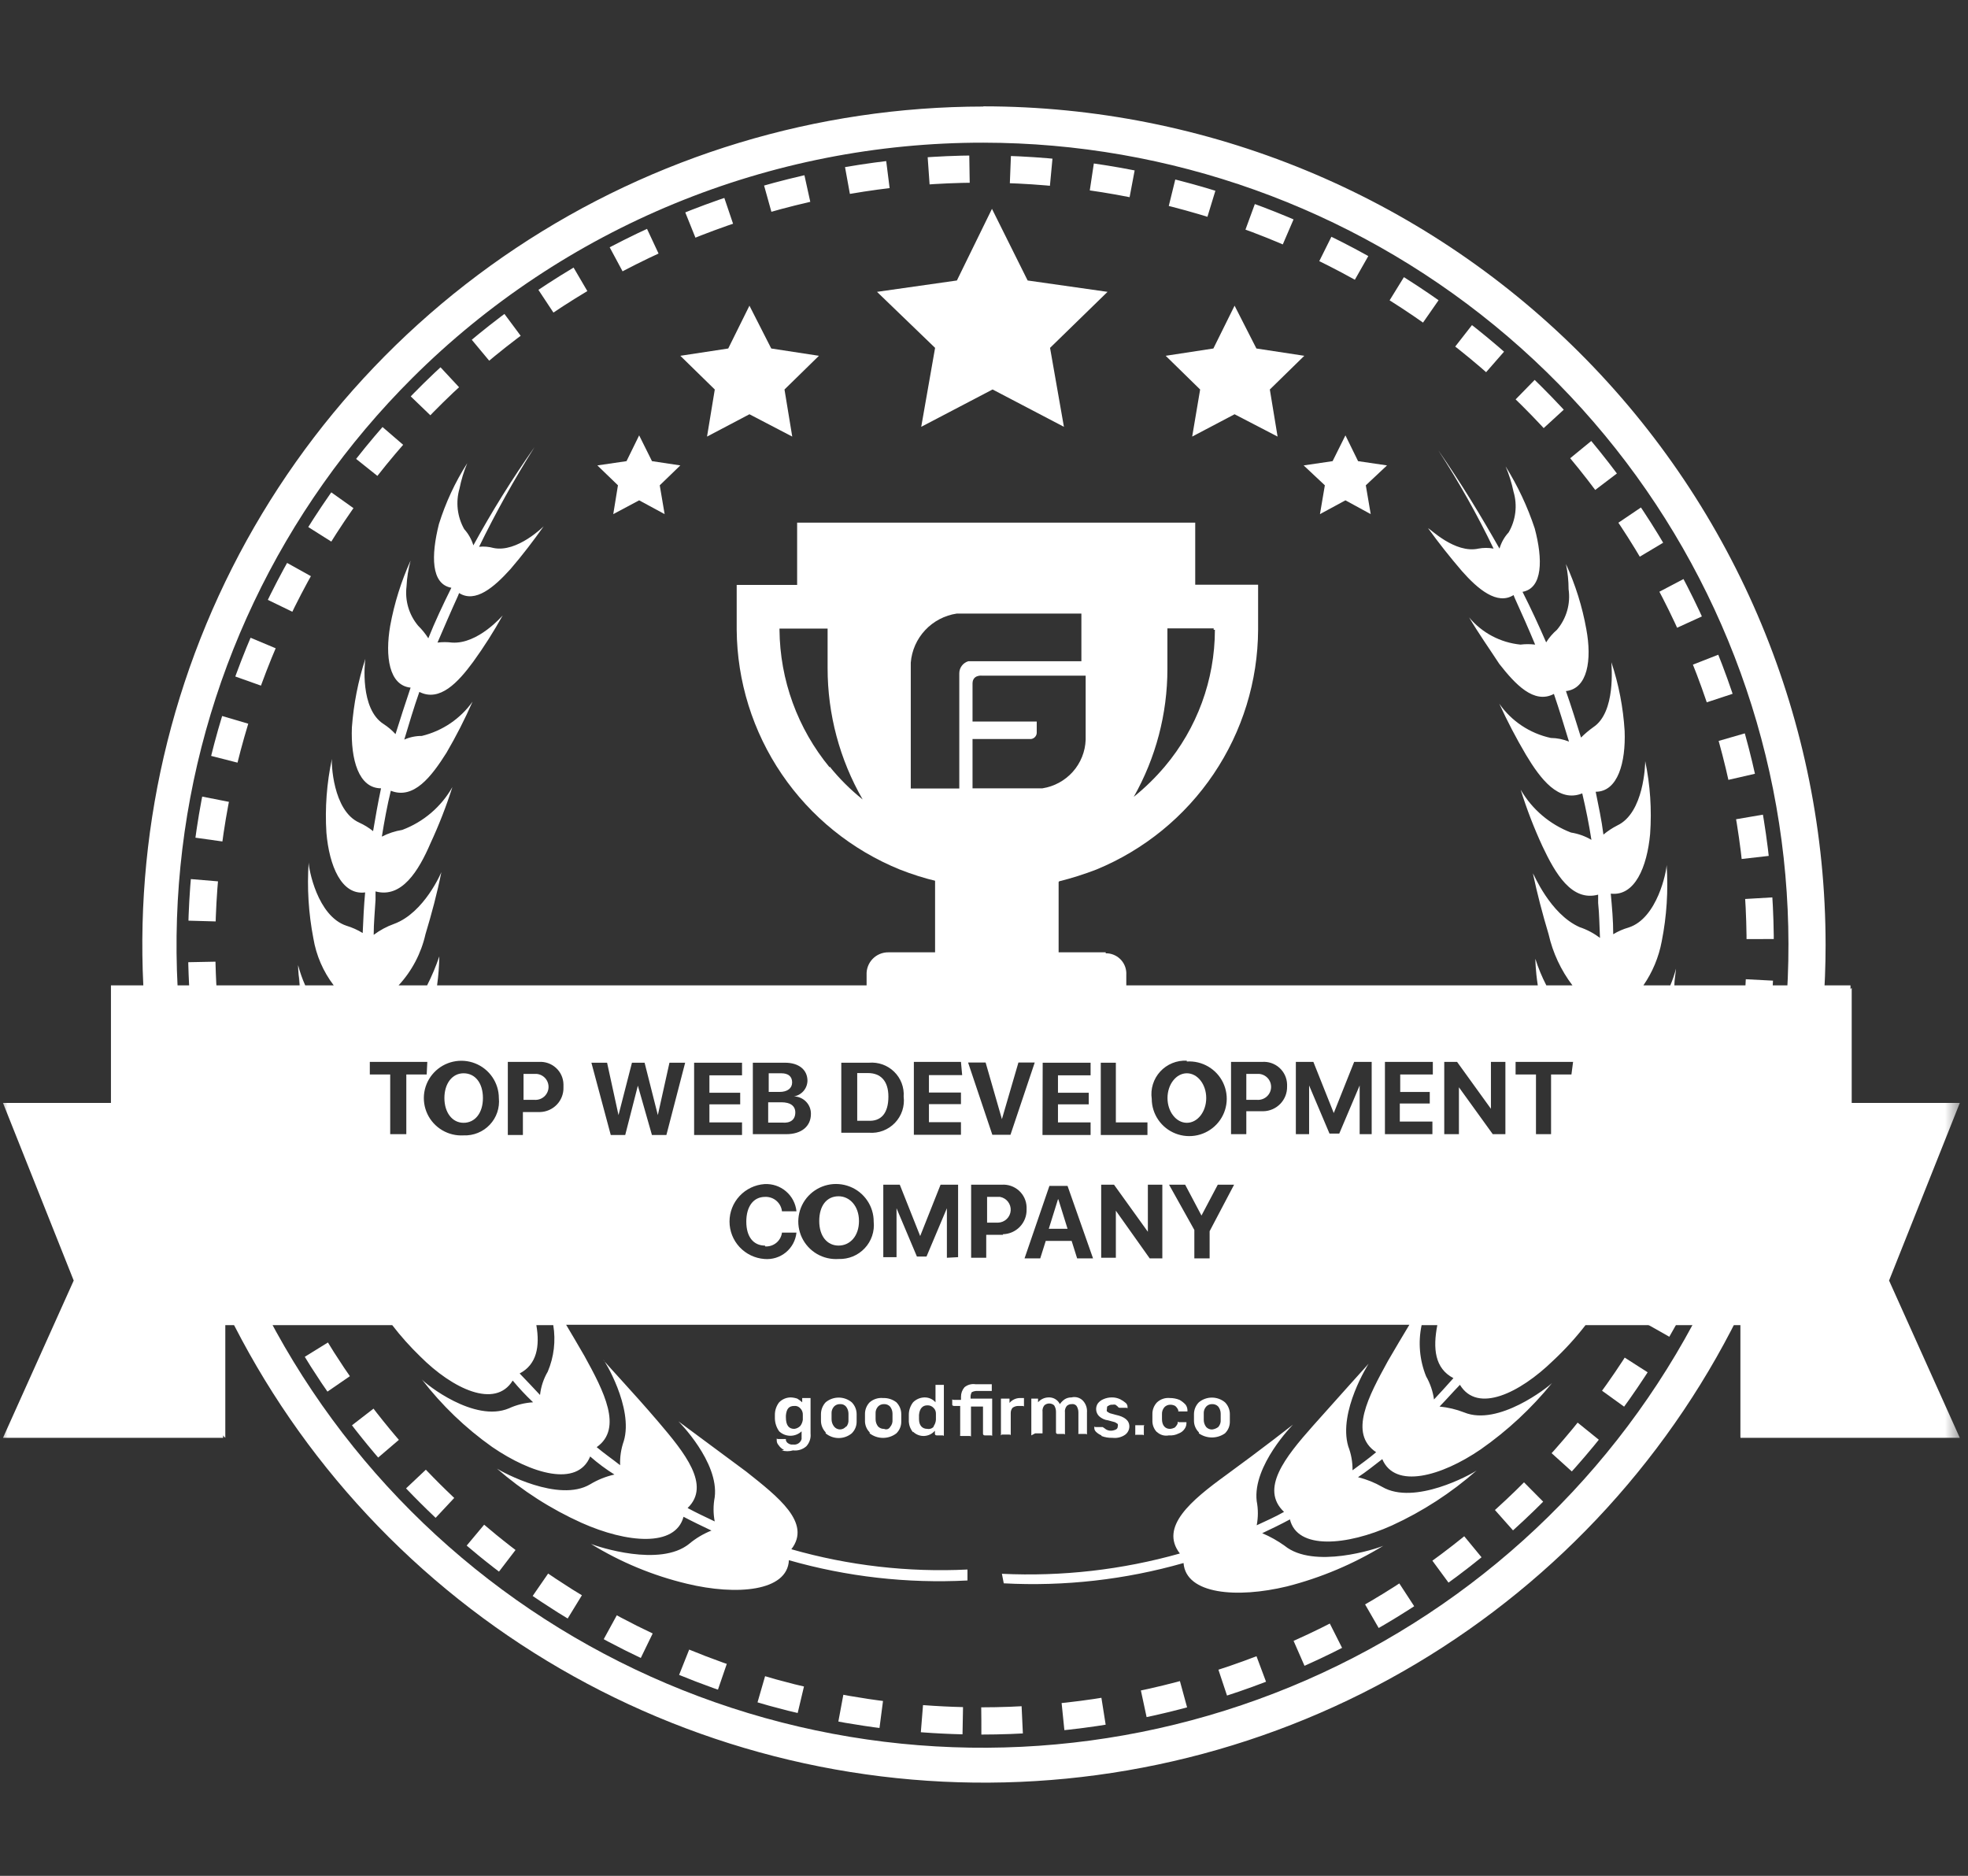
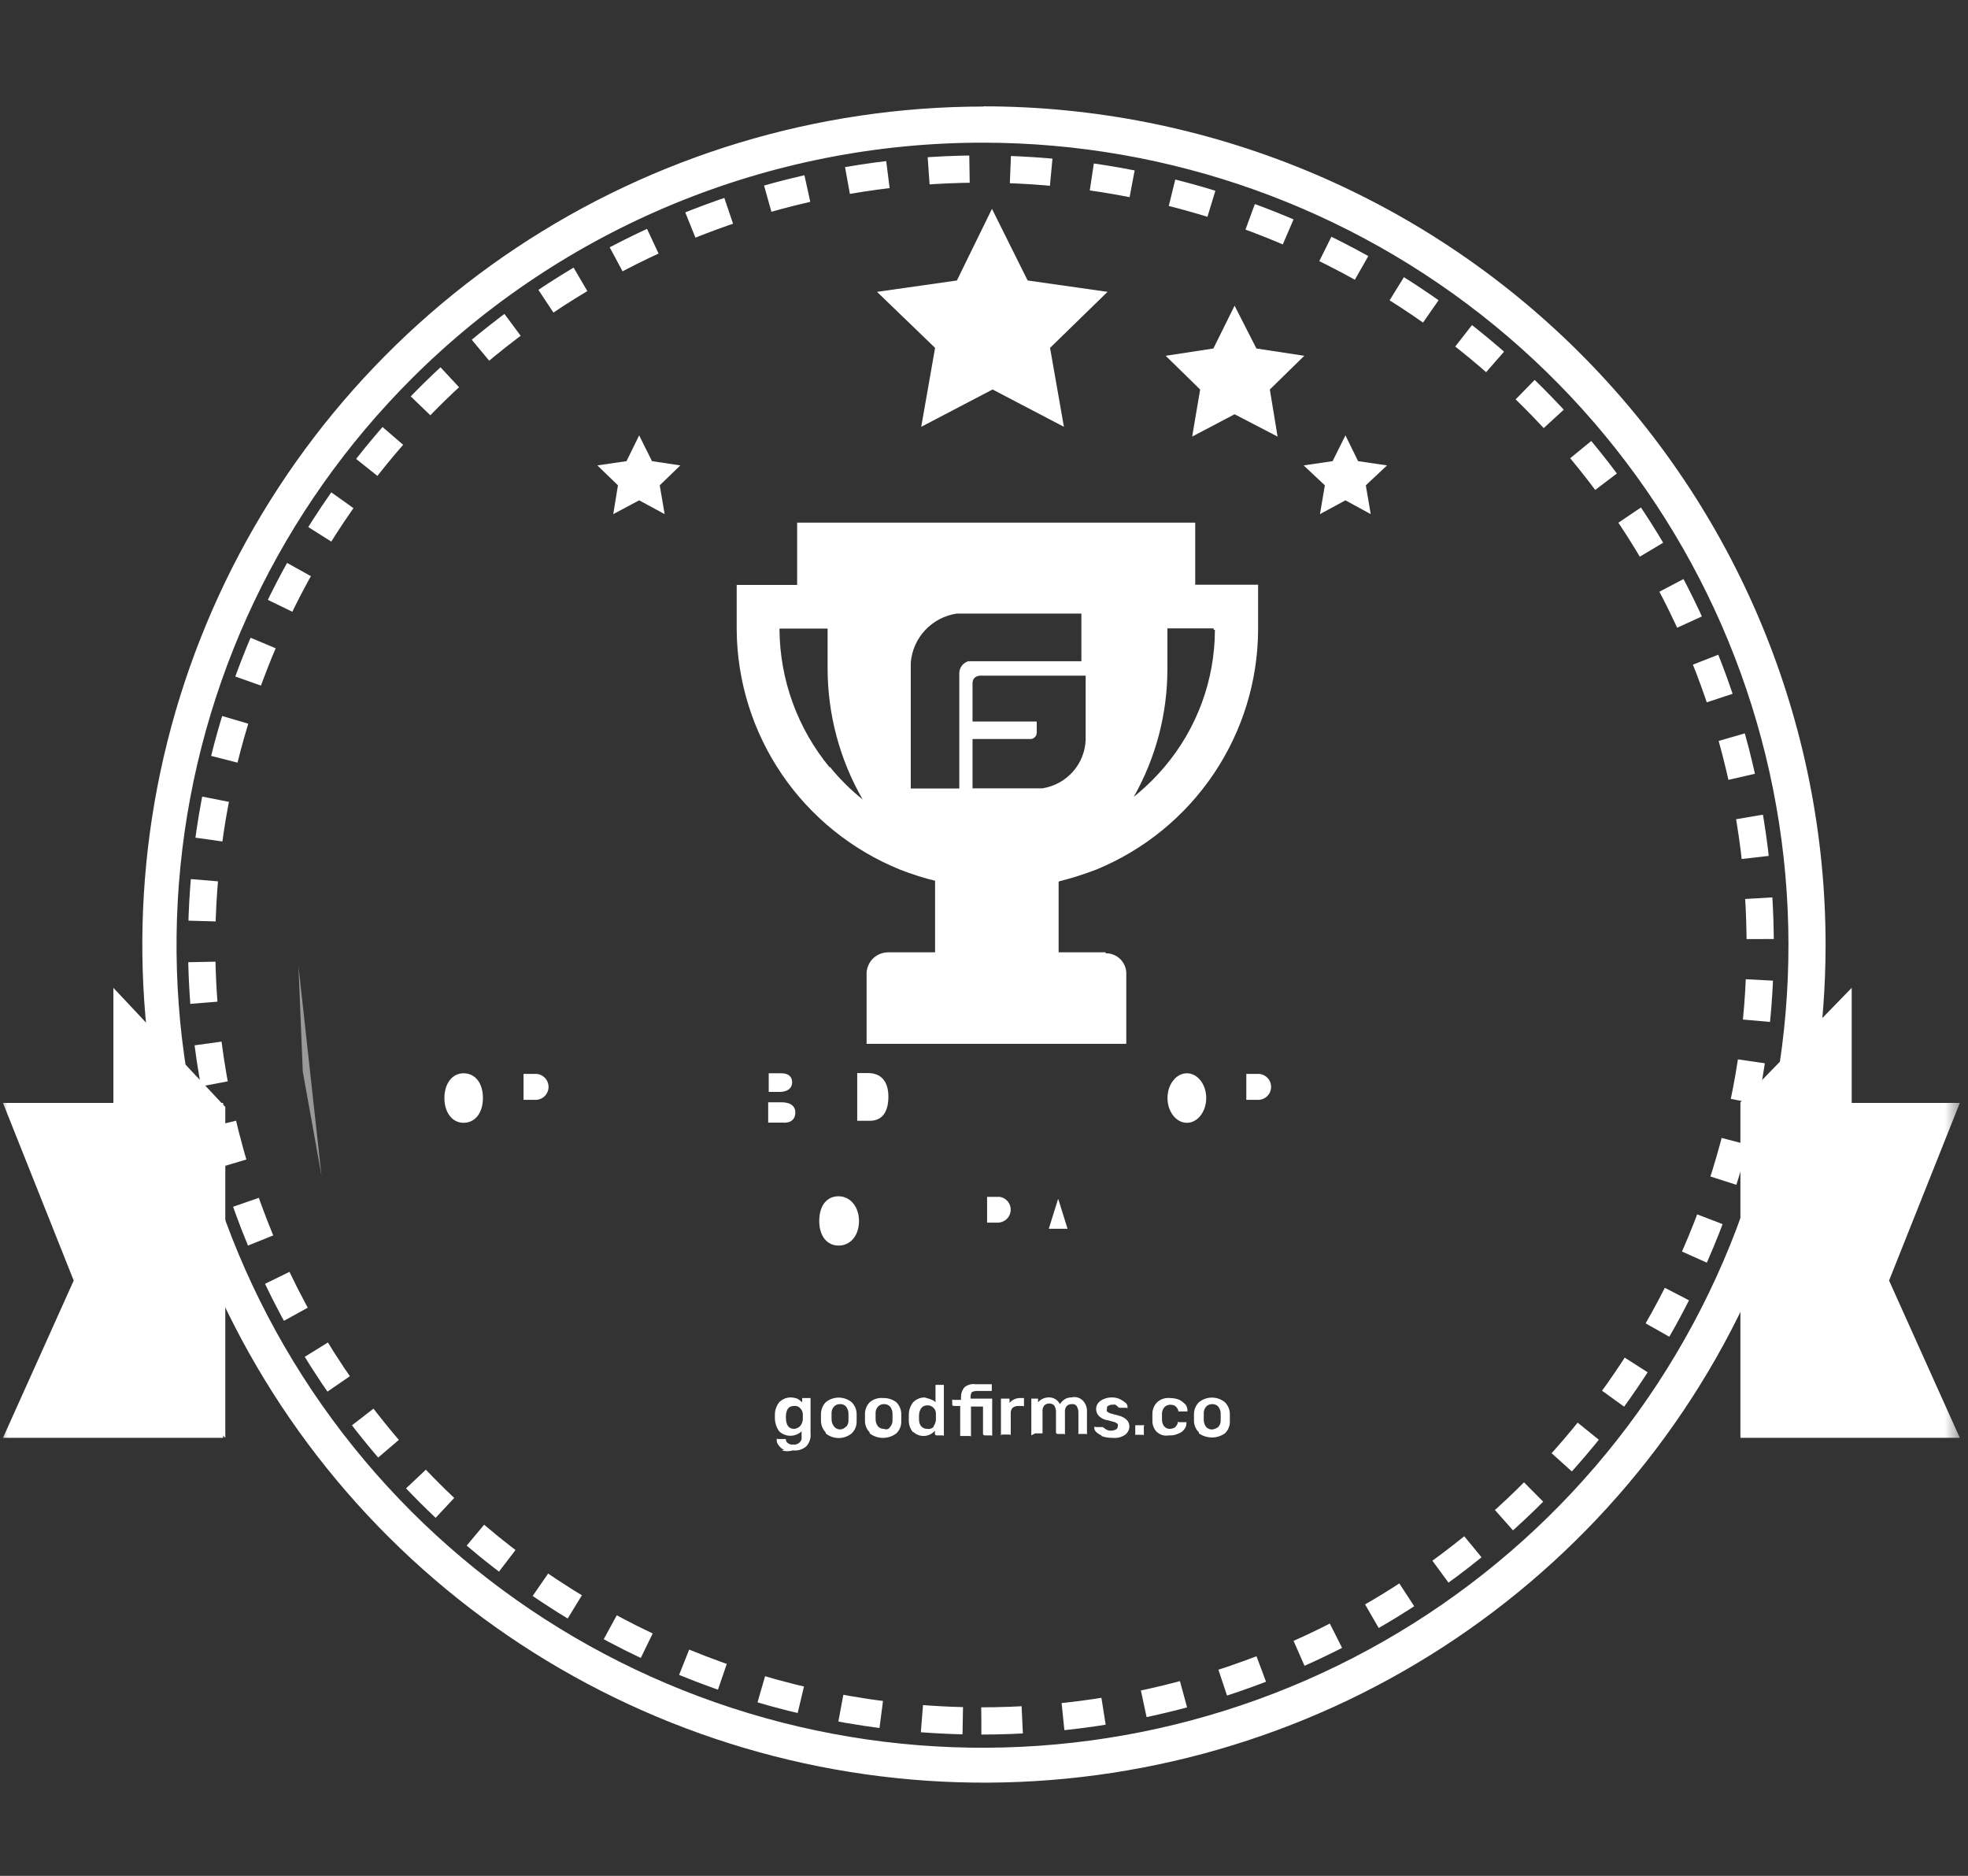
<svg xmlns="http://www.w3.org/2000/svg" width="128" height="122" viewBox="0 0 128 122" fill="none">
  <rect x="0" y="0" width="128" height="122" fill="#333333" stroke="none" />
  <g clip-path="url(#clip0_13815_1077)">
    <mask id="mask0_13815_1077" style="mask-type:luminance" maskUnits="userSpaceOnUse" x="0" y="3" width="128" height="117">
      <path d="M127.516 3.999H0V119.118H127.516V3.999Z" fill="white" />
    </mask>
    <g mask="url(#mask0_13815_1077)">
      <path d="M63.958 9.279C76.083 9.292 87.829 13.489 97.195 21.157C106.561 28.825 112.968 39.489 115.323 51.332C117.68 63.175 115.84 75.465 110.116 86.109C104.393 96.753 95.141 105.092 83.936 109.706C72.731 114.32 60.266 114.924 48.664 111.415C37.062 107.905 27.041 100.5 20.307 90.459C13.574 80.418 10.544 68.364 11.735 56.349C12.925 44.334 18.262 33.102 26.836 24.565C31.71 19.712 37.498 15.864 43.868 13.241C50.238 10.618 57.065 9.272 63.958 9.279ZM63.958 6.929C53.134 6.937 42.555 10.14 33.559 16.132C24.563 22.125 17.552 30.639 13.415 40.597C9.277 50.556 8.197 61.512 10.311 72.082C12.426 82.651 17.64 92.36 25.294 99.979C32.949 107.599 42.7 112.788 53.316 114.891C63.932 116.994 74.936 115.916 84.936 111.794C94.938 107.672 103.486 100.689 109.503 91.73C115.519 82.772 118.733 72.238 118.738 61.46C118.734 46.995 112.962 33.124 102.689 22.895C92.416 12.667 78.485 6.92 63.958 6.916V6.929Z" fill="white" />
      <path d="M63.828 111.925C73.851 111.92 83.647 108.955 91.979 103.408C100.31 97.859 106.802 89.975 110.635 80.754C114.466 71.532 115.466 61.386 113.508 51.598C111.549 41.81 106.72 32.821 99.63 25.766C92.542 18.711 83.51 13.907 73.679 11.962C63.848 10.017 53.659 11.018 44.399 14.838C35.139 18.659 27.225 25.127 21.657 33.425C16.089 41.724 13.117 51.48 13.117 61.46C13.128 74.845 18.475 87.679 27.983 97.142C37.492 106.604 50.384 111.922 63.828 111.925Z" stroke="white" stroke-width="1.771" stroke-miterlimit="10" stroke-dasharray="2.66 2.66" />
      <path d="M67.942 61.937H61.724L62.785 59.654L63.7 57.581H65.98L66.882 59.654L67.942 61.937Z" fill="white" />
      <path d="M71.916 61.936H57.783C57.592 61.934 57.402 61.971 57.225 62.044C57.049 62.118 56.889 62.226 56.756 62.364C56.624 62.501 56.52 62.664 56.453 62.842C56.385 63.02 56.355 63.211 56.364 63.401V67.889H73.255V63.401C73.276 63.055 73.161 62.714 72.933 62.452C72.704 62.191 72.382 62.029 72.035 62.002H71.916" fill="white" />
      <path d="M66.879 59.652C66.323 59.929 65.779 60.207 65.182 60.444L64.838 60.523L64.48 60.365C63.883 60.127 63.34 59.85 62.783 59.573L63.698 57.461H65.898L66.879 59.652Z" fill="white" />
      <path d="M68.853 55.546H60.818V62.476H68.853V55.546Z" fill="white" />
      <path d="M75.772 35.957H53.817V37.013H75.772V35.957Z" fill="white" />
      <path d="M77.738 33.991H51.846V38.968H77.738V33.991Z" fill="white" />
      <path d="M75.862 38.029V35.957C76.077 35.932 76.276 35.832 76.424 35.675C76.573 35.518 76.66 35.314 76.671 35.099C76.682 34.985 76.669 34.87 76.633 34.761C76.597 34.653 76.538 34.553 76.46 34.468C76.383 34.384 76.288 34.316 76.183 34.27C76.078 34.224 75.964 34.201 75.849 34.201H53.815C53.587 34.208 53.37 34.3 53.208 34.459C53.046 34.618 52.95 34.833 52.94 35.059C52.933 35.174 52.949 35.289 52.987 35.398C53.026 35.506 53.086 35.606 53.164 35.691C53.242 35.776 53.336 35.844 53.441 35.892C53.546 35.94 53.66 35.967 53.775 35.97V38.042H47.915V40.96C47.941 44.311 48.961 47.579 50.849 50.353C52.736 53.127 55.406 55.283 58.521 56.55C59.311 56.862 60.121 57.118 60.947 57.315C62.169 58.226 63.507 58.971 64.925 59.533C66.342 58.969 67.679 58.224 68.902 57.315C69.722 57.11 70.527 56.854 71.315 56.55C74.415 55.271 77.066 53.109 78.936 50.335C80.806 47.562 81.812 44.3 81.828 40.96V38.029H75.862ZM53.961 49.91C51.879 47.385 50.727 44.227 50.699 40.96V40.881H53.828V43.455C53.826 46.451 54.612 49.396 56.108 51.995C55.317 51.362 54.597 50.645 53.961 49.857V49.91ZM62.393 43.838V51.283H59.237V43.098C59.3 42.307 59.631 41.56 60.175 40.98C60.719 40.4 61.445 40.021 62.233 39.904H70.334V43.006H62.976C62.808 43.057 62.661 43.16 62.556 43.3C62.451 43.44 62.394 43.61 62.393 43.785V43.838ZM70.612 48.114C70.585 48.883 70.289 49.619 69.776 50.195C69.263 50.77 68.565 51.15 67.802 51.27H63.254V48.062H67.073C67.169 48.047 67.257 47.999 67.322 47.927C67.387 47.855 67.426 47.763 67.43 47.666V46.926H63.254V44.458C63.254 43.864 63.877 43.943 63.877 43.943H70.612V48.114ZM75.756 49.857C75.148 50.575 74.474 51.233 73.741 51.824C75.176 49.285 75.929 46.421 75.929 43.508V40.867H78.938V40.96H79.018C79.015 44.215 77.86 47.365 75.756 49.857Z" fill="white" />
      <path opacity="0.5" d="M20.911 76.469L19.692 69.684L19.413 62.833L20.911 76.469Z" fill="white" />
-       <path d="M79.235 92.811C79.292 92.747 79.336 92.672 79.364 92.59C79.391 92.509 79.401 92.422 79.394 92.336V91.94C79.394 91.773 79.338 91.61 79.235 91.478C79.184 91.425 79.122 91.383 79.053 91.356C78.985 91.329 78.911 91.317 78.837 91.32C78.765 91.317 78.694 91.33 78.628 91.358C78.561 91.385 78.502 91.426 78.453 91.478C78.396 91.541 78.353 91.614 78.326 91.693C78.298 91.772 78.287 91.857 78.293 91.94V92.336C78.291 92.508 78.347 92.675 78.453 92.811C78.502 92.864 78.561 92.904 78.628 92.932C78.694 92.959 78.765 92.973 78.837 92.97C78.981 92.952 79.118 92.898 79.235 92.811ZM77.975 93.155C77.872 93.053 77.79 92.932 77.735 92.798C77.68 92.665 77.654 92.52 77.657 92.376V91.98C77.656 91.836 77.684 91.692 77.738 91.559C77.793 91.425 77.873 91.304 77.975 91.201C78.213 91.004 78.514 90.895 78.824 90.895C79.134 90.895 79.434 91.004 79.672 91.201C79.774 91.304 79.855 91.425 79.909 91.559C79.964 91.692 79.992 91.836 79.99 91.98V92.442C79.994 92.587 79.967 92.73 79.913 92.865C79.858 92.998 79.776 93.12 79.672 93.221C79.424 93.395 79.128 93.489 78.824 93.489C78.52 93.489 78.224 93.395 77.975 93.221V93.155ZM75.257 93.155C75.156 93.053 75.076 92.931 75.023 92.797C74.971 92.663 74.947 92.52 74.953 92.376V91.98C74.949 91.836 74.974 91.694 75.026 91.56C75.079 91.426 75.157 91.304 75.257 91.201C75.369 91.099 75.501 91.021 75.645 90.973C75.789 90.925 75.942 90.909 76.093 90.924C76.306 90.922 76.518 90.963 76.716 91.043C76.865 91.126 76.999 91.233 77.114 91.359C77.189 91.463 77.23 91.588 77.233 91.716V91.795C77.233 91.795 77.233 91.795 77.153 91.795H76.636C76.636 91.795 76.636 91.795 76.636 91.716C76.594 91.609 76.525 91.514 76.437 91.439C76.344 91.387 76.239 91.36 76.132 91.359C76.059 91.356 75.985 91.368 75.916 91.396C75.848 91.423 75.786 91.465 75.735 91.518C75.624 91.646 75.567 91.811 75.576 91.98V92.297C75.576 92.693 75.775 92.93 76.093 92.93C76.199 92.925 76.302 92.897 76.398 92.851C76.485 92.776 76.554 92.681 76.597 92.574C76.597 92.574 76.597 92.574 76.597 92.495C76.597 92.415 76.597 92.495 76.676 92.495H77.087H77.167C77.167 92.495 77.167 92.495 77.167 92.574C77.164 92.702 77.122 92.827 77.047 92.93C76.951 93.072 76.811 93.178 76.65 93.234C76.457 93.33 76.241 93.371 76.026 93.353C75.884 93.382 75.737 93.376 75.599 93.334C75.46 93.292 75.333 93.217 75.231 93.115L75.257 93.155ZM73.839 93.353C73.833 93.34 73.83 93.327 73.83 93.314C73.83 93.299 73.833 93.286 73.839 93.274V92.811V92.693H74.316C74.316 92.693 74.316 92.693 74.396 92.693C74.475 92.693 74.396 92.693 74.396 92.772V93.234C74.396 93.234 74.396 93.234 74.396 93.314C74.396 93.392 74.396 93.314 74.316 93.314H73.839V93.353ZM71.638 93.353C71.51 93.3 71.393 93.224 71.293 93.129C71.259 93.098 71.23 93.062 71.21 93.021C71.189 92.981 71.177 92.936 71.174 92.89C71.174 92.89 71.174 92.89 71.174 92.811C71.174 92.733 71.174 92.811 71.254 92.811H71.638C71.638 92.811 71.638 92.811 71.718 92.811L71.837 92.89C71.896 92.945 71.965 92.987 72.04 93.014C72.115 93.042 72.195 93.053 72.275 93.049C72.38 93.043 72.484 93.016 72.579 92.97C72.617 92.952 72.647 92.924 72.669 92.888C72.69 92.853 72.7 92.813 72.699 92.772C72.717 92.72 72.717 92.665 72.699 92.613C72.641 92.568 72.579 92.528 72.513 92.495L72.076 92.376C71.852 92.35 71.643 92.253 71.479 92.099C71.375 91.991 71.31 91.852 71.296 91.703C71.281 91.555 71.318 91.406 71.4 91.28C71.492 91.158 71.615 91.062 71.757 91.003C71.932 90.924 72.122 90.883 72.314 90.884C72.502 90.881 72.689 90.922 72.858 91.003C72.986 91.068 73.106 91.148 73.216 91.241C73.251 91.27 73.279 91.307 73.299 91.347C73.32 91.388 73.332 91.433 73.335 91.478C73.335 91.478 73.335 91.478 73.335 91.558C73.335 91.637 73.335 91.558 73.256 91.558H72.898H72.818C72.818 91.558 72.739 91.558 72.699 91.478L72.553 91.359C72.487 91.344 72.419 91.344 72.354 91.359C72.254 91.349 72.155 91.377 72.076 91.439C71.996 91.439 71.996 91.558 71.996 91.637C71.978 91.688 71.978 91.744 71.996 91.795C72.057 91.843 72.124 91.883 72.195 91.914L72.579 92.019C73.136 92.138 73.454 92.376 73.454 92.772C73.454 92.878 73.428 92.981 73.38 93.075C73.332 93.169 73.262 93.251 73.176 93.314C72.936 93.478 72.643 93.548 72.354 93.511C72.11 93.521 71.866 93.48 71.638 93.392V93.353ZM67.078 93.353C67.078 93.353 67.078 93.353 67.078 93.274V91.043V90.963C67.078 90.963 67.078 90.963 67.157 90.963H67.515C67.515 90.963 67.515 90.963 67.515 91.043V91.201C67.599 91.104 67.703 91.025 67.819 90.971C67.936 90.916 68.062 90.887 68.191 90.884C68.344 90.875 68.497 90.911 68.629 90.989C68.762 91.066 68.868 91.182 68.934 91.32C69.019 91.195 69.127 91.088 69.252 91.003C69.383 90.922 69.535 90.881 69.689 90.884C69.827 90.849 69.972 90.853 70.108 90.895C70.243 90.937 70.365 91.015 70.458 91.122C70.545 91.223 70.611 91.341 70.652 91.468C70.693 91.594 70.708 91.728 70.697 91.861V93.181C70.697 93.181 70.697 93.181 70.697 93.26C70.697 93.339 70.697 93.26 70.617 93.26H70.22H70.14C70.134 93.248 70.131 93.235 70.131 93.221C70.131 93.207 70.134 93.193 70.14 93.181V91.861C70.142 91.712 70.1 91.565 70.021 91.439C69.983 91.392 69.934 91.356 69.878 91.336C69.822 91.315 69.761 91.309 69.703 91.32C69.585 91.317 69.471 91.359 69.384 91.439C69.337 91.497 69.302 91.565 69.281 91.638C69.26 91.71 69.255 91.786 69.265 91.861V93.181C69.265 93.181 69.265 93.181 69.265 93.26C69.265 93.339 69.265 93.26 69.186 93.26H68.801C68.785 93.262 68.768 93.261 68.753 93.256C68.737 93.251 68.723 93.242 68.712 93.23C68.7 93.219 68.692 93.205 68.686 93.19C68.681 93.174 68.68 93.158 68.682 93.142V91.822C68.683 91.672 68.642 91.526 68.562 91.399C68.475 91.321 68.362 91.278 68.244 91.278C68.127 91.278 68.013 91.321 67.926 91.399C67.878 91.458 67.843 91.525 67.823 91.598C67.802 91.671 67.797 91.747 67.807 91.822V93.142C67.807 93.142 67.807 93.142 67.807 93.221H67.409H67.329L67.078 93.353ZM65.102 93.353C65.096 93.34 65.093 93.327 65.093 93.314C65.093 93.299 65.096 93.286 65.102 93.274V91.043V90.963C65.102 90.963 65.102 90.963 65.182 90.963H65.579H65.659C65.659 90.963 65.659 90.963 65.659 91.043V91.241C65.741 91.144 65.842 91.067 65.957 91.012C66.071 90.957 66.195 90.927 66.322 90.924H66.521H66.6C66.6 90.924 66.6 90.924 66.6 91.003V91.359C66.6 91.359 66.6 91.359 66.6 91.439C66.6 91.518 66.6 91.439 66.521 91.439H66.216C66.087 91.441 65.962 91.483 65.858 91.558C65.778 91.654 65.735 91.776 65.739 91.901V93.221C65.739 93.221 65.739 93.221 65.739 93.3C65.739 93.379 65.739 93.3 65.659 93.3H65.155L65.102 93.353ZM62.451 93.353C62.451 93.353 62.451 93.353 62.451 93.274V91.439H62.053C62.053 91.439 61.934 91.439 61.934 91.359V91.122C61.934 91.122 61.934 91.122 61.934 91.043C61.934 90.963 61.934 91.043 62.013 91.043H62.504V90.845C62.501 90.618 62.581 90.397 62.729 90.224C62.827 90.142 62.942 90.083 63.066 90.048C63.189 90.014 63.318 90.007 63.445 90.026H64.426H64.506C64.506 90.026 64.506 90.026 64.506 90.105V90.383V90.462C64.506 90.462 64.506 90.462 64.426 90.462H63.485C63.388 90.47 63.293 90.497 63.206 90.541C63.16 90.622 63.133 90.712 63.127 90.805V90.963H64.453H64.532C64.532 90.963 64.532 90.963 64.532 91.043V93.274C64.532 93.274 64.532 93.274 64.532 93.353C64.532 93.432 64.532 93.353 64.453 93.353H64.055C64.039 93.355 64.022 93.353 64.007 93.348C63.991 93.343 63.977 93.334 63.966 93.323C63.954 93.311 63.945 93.298 63.94 93.282C63.935 93.267 63.933 93.25 63.935 93.234V91.478H63.153V93.314C63.153 93.314 63.153 93.313 63.153 93.392C63.153 93.471 63.153 93.392 63.074 93.392H62.504C62.504 93.392 62.424 93.392 62.424 93.314L62.451 93.353ZM60.714 92.772C60.807 92.645 60.862 92.494 60.873 92.336V91.94C60.875 91.869 60.862 91.798 60.835 91.732C60.807 91.666 60.766 91.606 60.714 91.558C60.663 91.504 60.601 91.463 60.532 91.435C60.464 91.408 60.39 91.396 60.316 91.399C60.011 91.399 59.812 91.597 59.773 92.019V92.297C59.773 92.693 59.971 92.93 60.316 92.93C60.395 92.945 60.476 92.938 60.55 92.91C60.625 92.882 60.691 92.835 60.74 92.772H60.714ZM59.388 93.155C59.195 92.927 59.096 92.634 59.11 92.336V92.019C59.108 91.723 59.206 91.435 59.388 91.201C59.585 91.003 59.851 90.89 60.13 90.884C60.266 90.882 60.4 90.909 60.524 90.964C60.647 91.019 60.758 91.1 60.846 91.201V90.145V90.066C60.846 90.066 60.846 90.066 60.926 90.066H61.31H61.39C61.39 90.066 61.39 90.066 61.39 90.145V93.274C61.39 93.274 61.39 93.274 61.39 93.353C61.39 93.432 61.39 93.353 61.31 93.353H60.926C60.91 93.355 60.893 93.353 60.878 93.348C60.862 93.343 60.848 93.334 60.837 93.323C60.825 93.311 60.816 93.298 60.811 93.282C60.806 93.267 60.804 93.25 60.807 93.234V93.049C60.721 93.151 60.615 93.233 60.495 93.292C60.376 93.351 60.245 93.384 60.112 93.391C59.979 93.397 59.846 93.376 59.721 93.328C59.596 93.281 59.483 93.208 59.388 93.115V93.155ZM57.89 92.811C57.948 92.747 57.991 92.672 58.019 92.59C58.046 92.509 58.056 92.422 58.049 92.336V91.94C58.049 91.773 57.993 91.61 57.89 91.478C57.841 91.426 57.781 91.385 57.715 91.358C57.649 91.33 57.577 91.317 57.505 91.32C57.432 91.317 57.358 91.329 57.289 91.356C57.221 91.383 57.159 91.425 57.108 91.478C57.051 91.541 57.008 91.614 56.981 91.693C56.953 91.772 56.942 91.857 56.949 91.94V92.297C56.947 92.468 57.003 92.636 57.108 92.772C57.159 92.825 57.221 92.866 57.289 92.894C57.358 92.921 57.432 92.934 57.505 92.93C57.573 92.964 57.65 92.97 57.722 92.948C57.793 92.926 57.854 92.877 57.89 92.811ZM56.564 93.155C56.462 93.053 56.382 92.931 56.33 92.797C56.278 92.663 56.253 92.52 56.259 92.376V91.98C56.256 91.836 56.281 91.694 56.333 91.56C56.386 91.426 56.464 91.304 56.564 91.201C56.684 91.098 56.823 91.021 56.973 90.973C57.124 90.925 57.282 90.909 57.439 90.924C57.75 90.913 58.055 91.011 58.301 91.201C58.403 91.304 58.483 91.425 58.538 91.559C58.593 91.692 58.62 91.836 58.619 91.98V92.442C58.623 92.587 58.596 92.73 58.541 92.865C58.486 92.998 58.405 93.12 58.301 93.221C58.052 93.413 57.747 93.516 57.433 93.516C57.118 93.516 56.813 93.413 56.564 93.221V93.155ZM55.026 92.811C55.084 92.747 55.128 92.672 55.155 92.59C55.182 92.509 55.193 92.422 55.185 92.336V91.94C55.185 91.773 55.13 91.61 55.026 91.478C54.979 91.424 54.92 91.381 54.853 91.354C54.786 91.326 54.714 91.315 54.642 91.32C54.568 91.317 54.494 91.329 54.426 91.356C54.357 91.383 54.295 91.425 54.244 91.478C54.188 91.541 54.144 91.614 54.117 91.693C54.09 91.772 54.079 91.857 54.085 91.94V92.297C54.083 92.468 54.139 92.636 54.244 92.772C54.29 92.832 54.349 92.881 54.417 92.914C54.485 92.948 54.559 92.966 54.635 92.966C54.711 92.966 54.786 92.948 54.854 92.914C54.922 92.881 54.981 92.832 55.026 92.772V92.811ZM53.701 93.155C53.5 92.945 53.39 92.665 53.396 92.376V91.98C53.395 91.691 53.504 91.413 53.701 91.201C53.939 91.004 54.239 90.895 54.549 90.895C54.859 90.895 55.159 91.004 55.398 91.201C55.499 91.304 55.58 91.425 55.635 91.559C55.689 91.692 55.717 91.836 55.716 91.98V92.442C55.719 92.587 55.693 92.73 55.638 92.865C55.583 92.998 55.501 93.12 55.398 93.221C55.159 93.418 54.859 93.526 54.549 93.526C54.239 93.526 53.939 93.418 53.701 93.221V93.155ZM52.057 92.733C52.143 92.617 52.198 92.48 52.216 92.336V92.019C52.22 91.942 52.208 91.865 52.18 91.792C52.153 91.719 52.111 91.653 52.057 91.597C52.008 91.541 51.947 91.497 51.877 91.469C51.808 91.442 51.733 91.431 51.659 91.439C51.301 91.439 51.155 91.637 51.115 92.059V92.178C51.115 92.693 51.301 92.93 51.659 92.93C51.811 92.914 51.952 92.843 52.057 92.733ZM50.996 94.304C50.851 94.23 50.728 94.121 50.638 93.987C50.558 93.901 50.516 93.787 50.519 93.67C50.519 93.67 50.519 93.67 50.519 93.591C50.519 93.511 50.519 93.591 50.598 93.591H51.115C51.115 93.591 51.115 93.591 51.115 93.67C51.125 93.71 51.143 93.749 51.168 93.783C51.193 93.817 51.225 93.846 51.261 93.868C51.306 93.901 51.358 93.925 51.412 93.939C51.467 93.953 51.524 93.956 51.579 93.947C51.7 93.967 51.824 93.942 51.927 93.876C52.03 93.81 52.105 93.709 52.136 93.591V93.089C51.939 93.275 51.678 93.378 51.407 93.378C51.136 93.378 50.875 93.275 50.678 93.089C50.504 92.845 50.407 92.556 50.399 92.257V92.019C50.397 91.723 50.495 91.435 50.678 91.201C50.874 91.002 51.141 90.888 51.42 90.884C51.569 90.888 51.717 90.915 51.858 90.963C51.971 91.033 52.077 91.112 52.176 91.201V91.003V90.924C52.176 90.924 52.176 90.924 52.255 90.924H52.64H52.719C52.719 90.924 52.719 90.924 52.719 91.003V93.234C52.735 93.384 52.718 93.536 52.67 93.679C52.622 93.823 52.544 93.955 52.441 94.065C52.324 94.167 52.187 94.243 52.038 94.289C51.89 94.334 51.734 94.348 51.579 94.329C51.337 94.4 51.079 94.4 50.837 94.329L50.996 94.304Z" fill="white" />
+       <path d="M79.235 92.811C79.292 92.747 79.336 92.672 79.364 92.59C79.391 92.509 79.401 92.422 79.394 92.336V91.94C79.394 91.773 79.338 91.61 79.235 91.478C79.184 91.425 79.122 91.383 79.053 91.356C78.985 91.329 78.911 91.317 78.837 91.32C78.765 91.317 78.694 91.33 78.628 91.358C78.561 91.385 78.502 91.426 78.453 91.478C78.396 91.541 78.353 91.614 78.326 91.693C78.298 91.772 78.287 91.857 78.293 91.94V92.336C78.291 92.508 78.347 92.675 78.453 92.811C78.502 92.864 78.561 92.904 78.628 92.932C78.694 92.959 78.765 92.973 78.837 92.97C78.981 92.952 79.118 92.898 79.235 92.811ZM77.975 93.155C77.872 93.053 77.79 92.932 77.735 92.798C77.68 92.665 77.654 92.52 77.657 92.376V91.98C77.656 91.836 77.684 91.692 77.738 91.559C77.793 91.425 77.873 91.304 77.975 91.201C78.213 91.004 78.514 90.895 78.824 90.895C79.134 90.895 79.434 91.004 79.672 91.201C79.774 91.304 79.855 91.425 79.909 91.559C79.964 91.692 79.992 91.836 79.99 91.98V92.442C79.994 92.587 79.967 92.73 79.913 92.865C79.858 92.998 79.776 93.12 79.672 93.221C79.424 93.395 79.128 93.489 78.824 93.489C78.52 93.489 78.224 93.395 77.975 93.221V93.155ZM75.257 93.155C75.156 93.053 75.076 92.931 75.023 92.797C74.971 92.663 74.947 92.52 74.953 92.376V91.98C74.949 91.836 74.974 91.694 75.026 91.56C75.079 91.426 75.157 91.304 75.257 91.201C75.369 91.099 75.501 91.021 75.645 90.973C75.789 90.925 75.942 90.909 76.093 90.924C76.306 90.922 76.518 90.963 76.716 91.043C76.865 91.126 76.999 91.233 77.114 91.359C77.189 91.463 77.23 91.588 77.233 91.716V91.795C77.233 91.795 77.233 91.795 77.153 91.795H76.636C76.636 91.795 76.636 91.795 76.636 91.716C76.594 91.609 76.525 91.514 76.437 91.439C76.344 91.387 76.239 91.36 76.132 91.359C76.059 91.356 75.985 91.368 75.916 91.396C75.848 91.423 75.786 91.465 75.735 91.518C75.624 91.646 75.567 91.811 75.576 91.98V92.297C75.576 92.693 75.775 92.93 76.093 92.93C76.199 92.925 76.302 92.897 76.398 92.851C76.485 92.776 76.554 92.681 76.597 92.574C76.597 92.574 76.597 92.574 76.597 92.495C76.597 92.415 76.597 92.495 76.676 92.495H77.087H77.167C77.167 92.495 77.167 92.495 77.167 92.574C77.164 92.702 77.122 92.827 77.047 92.93C76.951 93.072 76.811 93.178 76.65 93.234C76.457 93.33 76.241 93.371 76.026 93.353C75.884 93.382 75.737 93.376 75.599 93.334C75.46 93.292 75.333 93.217 75.231 93.115L75.257 93.155ZM73.839 93.353C73.833 93.34 73.83 93.327 73.83 93.314C73.83 93.299 73.833 93.286 73.839 93.274V92.811V92.693H74.316C74.316 92.693 74.316 92.693 74.396 92.693C74.475 92.693 74.396 92.693 74.396 92.772V93.234C74.396 93.234 74.396 93.234 74.396 93.314C74.396 93.392 74.396 93.314 74.316 93.314H73.839V93.353ZM71.638 93.353C71.51 93.3 71.393 93.224 71.293 93.129C71.259 93.098 71.23 93.062 71.21 93.021C71.189 92.981 71.177 92.936 71.174 92.89C71.174 92.89 71.174 92.89 71.174 92.811C71.174 92.733 71.174 92.811 71.254 92.811H71.638C71.638 92.811 71.638 92.811 71.718 92.811L71.837 92.89C71.896 92.945 71.965 92.987 72.04 93.014C72.115 93.042 72.195 93.053 72.275 93.049C72.38 93.043 72.484 93.016 72.579 92.97C72.617 92.952 72.647 92.924 72.669 92.888C72.69 92.853 72.7 92.813 72.699 92.772C72.717 92.72 72.717 92.665 72.699 92.613C72.641 92.568 72.579 92.528 72.513 92.495L72.076 92.376C71.852 92.35 71.643 92.253 71.479 92.099C71.375 91.991 71.31 91.852 71.296 91.703C71.281 91.555 71.318 91.406 71.4 91.28C71.492 91.158 71.615 91.062 71.757 91.003C71.932 90.924 72.122 90.883 72.314 90.884C72.502 90.881 72.689 90.922 72.858 91.003C72.986 91.068 73.106 91.148 73.216 91.241C73.251 91.27 73.279 91.307 73.299 91.347C73.32 91.388 73.332 91.433 73.335 91.478C73.335 91.478 73.335 91.478 73.335 91.558C73.335 91.637 73.335 91.558 73.256 91.558H72.898H72.818C72.818 91.558 72.739 91.558 72.699 91.478L72.553 91.359C72.487 91.344 72.419 91.344 72.354 91.359C72.254 91.349 72.155 91.377 72.076 91.439C71.996 91.439 71.996 91.558 71.996 91.637C71.978 91.688 71.978 91.744 71.996 91.795C72.057 91.843 72.124 91.883 72.195 91.914L72.579 92.019C73.136 92.138 73.454 92.376 73.454 92.772C73.454 92.878 73.428 92.981 73.38 93.075C73.332 93.169 73.262 93.251 73.176 93.314C72.936 93.478 72.643 93.548 72.354 93.511C72.11 93.521 71.866 93.48 71.638 93.392V93.353ZM67.078 93.353C67.078 93.353 67.078 93.353 67.078 93.274V91.043V90.963C67.078 90.963 67.078 90.963 67.157 90.963H67.515C67.515 90.963 67.515 90.963 67.515 91.043V91.201C67.599 91.104 67.703 91.025 67.819 90.971C67.936 90.916 68.062 90.887 68.191 90.884C68.344 90.875 68.497 90.911 68.629 90.989C68.762 91.066 68.868 91.182 68.934 91.32C69.019 91.195 69.127 91.088 69.252 91.003C69.383 90.922 69.535 90.881 69.689 90.884C69.827 90.849 69.972 90.853 70.108 90.895C70.243 90.937 70.365 91.015 70.458 91.122C70.545 91.223 70.611 91.341 70.652 91.468C70.693 91.594 70.708 91.728 70.697 91.861V93.181C70.697 93.181 70.697 93.181 70.697 93.26C70.697 93.339 70.697 93.26 70.617 93.26H70.22H70.14C70.134 93.248 70.131 93.235 70.131 93.221C70.131 93.207 70.134 93.193 70.14 93.181V91.861C70.142 91.712 70.1 91.565 70.021 91.439C69.983 91.392 69.934 91.356 69.878 91.336C69.822 91.315 69.761 91.309 69.703 91.32C69.585 91.317 69.471 91.359 69.384 91.439C69.337 91.497 69.302 91.565 69.281 91.638C69.26 91.71 69.255 91.786 69.265 91.861V93.181C69.265 93.181 69.265 93.181 69.265 93.26C69.265 93.339 69.265 93.26 69.186 93.26H68.801C68.785 93.262 68.768 93.261 68.753 93.256C68.737 93.251 68.723 93.242 68.712 93.23C68.7 93.219 68.692 93.205 68.686 93.19C68.681 93.174 68.68 93.158 68.682 93.142V91.822C68.683 91.672 68.642 91.526 68.562 91.399C68.475 91.321 68.362 91.278 68.244 91.278C68.127 91.278 68.013 91.321 67.926 91.399C67.878 91.458 67.843 91.525 67.823 91.598C67.802 91.671 67.797 91.747 67.807 91.822V93.142C67.807 93.142 67.807 93.142 67.807 93.221H67.409H67.329L67.078 93.353ZM65.102 93.353C65.096 93.34 65.093 93.327 65.093 93.314C65.093 93.299 65.096 93.286 65.102 93.274V91.043V90.963C65.102 90.963 65.102 90.963 65.182 90.963H65.579H65.659C65.659 90.963 65.659 90.963 65.659 91.043V91.241C65.741 91.144 65.842 91.067 65.957 91.012C66.071 90.957 66.195 90.927 66.322 90.924H66.521H66.6C66.6 90.924 66.6 90.924 66.6 91.003V91.359C66.6 91.359 66.6 91.359 66.6 91.439C66.6 91.518 66.6 91.439 66.521 91.439H66.216C66.087 91.441 65.962 91.483 65.858 91.558C65.778 91.654 65.735 91.776 65.739 91.901V93.221C65.739 93.221 65.739 93.221 65.739 93.3C65.739 93.379 65.739 93.3 65.659 93.3H65.155L65.102 93.353ZM62.451 93.353C62.451 93.353 62.451 93.353 62.451 93.274V91.439H62.053C62.053 91.439 61.934 91.439 61.934 91.359V91.122C61.934 91.122 61.934 91.122 61.934 91.043C61.934 90.963 61.934 91.043 62.013 91.043H62.504V90.845C62.501 90.618 62.581 90.397 62.729 90.224C62.827 90.142 62.942 90.083 63.066 90.048C63.189 90.014 63.318 90.007 63.445 90.026H64.426H64.506C64.506 90.026 64.506 90.026 64.506 90.105V90.383V90.462C64.506 90.462 64.506 90.462 64.426 90.462H63.485C63.388 90.47 63.293 90.497 63.206 90.541C63.16 90.622 63.133 90.712 63.127 90.805V90.963H64.453H64.532C64.532 90.963 64.532 90.963 64.532 91.043V93.274C64.532 93.274 64.532 93.274 64.532 93.353C64.532 93.432 64.532 93.353 64.453 93.353H64.055C64.039 93.355 64.022 93.353 64.007 93.348C63.991 93.343 63.977 93.334 63.966 93.323C63.954 93.311 63.945 93.298 63.94 93.282C63.935 93.267 63.933 93.25 63.935 93.234V91.478H63.153V93.314C63.153 93.314 63.153 93.313 63.153 93.392C63.153 93.471 63.153 93.392 63.074 93.392H62.504C62.504 93.392 62.424 93.392 62.424 93.314L62.451 93.353ZM60.714 92.772C60.807 92.645 60.862 92.494 60.873 92.336V91.94C60.875 91.869 60.862 91.798 60.835 91.732C60.807 91.666 60.766 91.606 60.714 91.558C60.663 91.504 60.601 91.463 60.532 91.435C60.464 91.408 60.39 91.396 60.316 91.399C60.011 91.399 59.812 91.597 59.773 92.019V92.297C59.773 92.693 59.971 92.93 60.316 92.93C60.395 92.945 60.476 92.938 60.55 92.91C60.625 92.882 60.691 92.835 60.74 92.772H60.714ZM59.388 93.155C59.195 92.927 59.096 92.634 59.11 92.336V92.019C59.108 91.723 59.206 91.435 59.388 91.201C59.585 91.003 59.851 90.89 60.13 90.884C60.647 91.019 60.758 91.1 60.846 91.201V90.145V90.066C60.846 90.066 60.846 90.066 60.926 90.066H61.31H61.39C61.39 90.066 61.39 90.066 61.39 90.145V93.274C61.39 93.274 61.39 93.274 61.39 93.353C61.39 93.432 61.39 93.353 61.31 93.353H60.926C60.91 93.355 60.893 93.353 60.878 93.348C60.862 93.343 60.848 93.334 60.837 93.323C60.825 93.311 60.816 93.298 60.811 93.282C60.806 93.267 60.804 93.25 60.807 93.234V93.049C60.721 93.151 60.615 93.233 60.495 93.292C60.376 93.351 60.245 93.384 60.112 93.391C59.979 93.397 59.846 93.376 59.721 93.328C59.596 93.281 59.483 93.208 59.388 93.115V93.155ZM57.89 92.811C57.948 92.747 57.991 92.672 58.019 92.59C58.046 92.509 58.056 92.422 58.049 92.336V91.94C58.049 91.773 57.993 91.61 57.89 91.478C57.841 91.426 57.781 91.385 57.715 91.358C57.649 91.33 57.577 91.317 57.505 91.32C57.432 91.317 57.358 91.329 57.289 91.356C57.221 91.383 57.159 91.425 57.108 91.478C57.051 91.541 57.008 91.614 56.981 91.693C56.953 91.772 56.942 91.857 56.949 91.94V92.297C56.947 92.468 57.003 92.636 57.108 92.772C57.159 92.825 57.221 92.866 57.289 92.894C57.358 92.921 57.432 92.934 57.505 92.93C57.573 92.964 57.65 92.97 57.722 92.948C57.793 92.926 57.854 92.877 57.89 92.811ZM56.564 93.155C56.462 93.053 56.382 92.931 56.33 92.797C56.278 92.663 56.253 92.52 56.259 92.376V91.98C56.256 91.836 56.281 91.694 56.333 91.56C56.386 91.426 56.464 91.304 56.564 91.201C56.684 91.098 56.823 91.021 56.973 90.973C57.124 90.925 57.282 90.909 57.439 90.924C57.75 90.913 58.055 91.011 58.301 91.201C58.403 91.304 58.483 91.425 58.538 91.559C58.593 91.692 58.62 91.836 58.619 91.98V92.442C58.623 92.587 58.596 92.73 58.541 92.865C58.486 92.998 58.405 93.12 58.301 93.221C58.052 93.413 57.747 93.516 57.433 93.516C57.118 93.516 56.813 93.413 56.564 93.221V93.155ZM55.026 92.811C55.084 92.747 55.128 92.672 55.155 92.59C55.182 92.509 55.193 92.422 55.185 92.336V91.94C55.185 91.773 55.13 91.61 55.026 91.478C54.979 91.424 54.92 91.381 54.853 91.354C54.786 91.326 54.714 91.315 54.642 91.32C54.568 91.317 54.494 91.329 54.426 91.356C54.357 91.383 54.295 91.425 54.244 91.478C54.188 91.541 54.144 91.614 54.117 91.693C54.09 91.772 54.079 91.857 54.085 91.94V92.297C54.083 92.468 54.139 92.636 54.244 92.772C54.29 92.832 54.349 92.881 54.417 92.914C54.485 92.948 54.559 92.966 54.635 92.966C54.711 92.966 54.786 92.948 54.854 92.914C54.922 92.881 54.981 92.832 55.026 92.772V92.811ZM53.701 93.155C53.5 92.945 53.39 92.665 53.396 92.376V91.98C53.395 91.691 53.504 91.413 53.701 91.201C53.939 91.004 54.239 90.895 54.549 90.895C54.859 90.895 55.159 91.004 55.398 91.201C55.499 91.304 55.58 91.425 55.635 91.559C55.689 91.692 55.717 91.836 55.716 91.98V92.442C55.719 92.587 55.693 92.73 55.638 92.865C55.583 92.998 55.501 93.12 55.398 93.221C55.159 93.418 54.859 93.526 54.549 93.526C54.239 93.526 53.939 93.418 53.701 93.221V93.155ZM52.057 92.733C52.143 92.617 52.198 92.48 52.216 92.336V92.019C52.22 91.942 52.208 91.865 52.18 91.792C52.153 91.719 52.111 91.653 52.057 91.597C52.008 91.541 51.947 91.497 51.877 91.469C51.808 91.442 51.733 91.431 51.659 91.439C51.301 91.439 51.155 91.637 51.115 92.059V92.178C51.115 92.693 51.301 92.93 51.659 92.93C51.811 92.914 51.952 92.843 52.057 92.733ZM50.996 94.304C50.851 94.23 50.728 94.121 50.638 93.987C50.558 93.901 50.516 93.787 50.519 93.67C50.519 93.67 50.519 93.67 50.519 93.591C50.519 93.511 50.519 93.591 50.598 93.591H51.115C51.115 93.591 51.115 93.591 51.115 93.67C51.125 93.71 51.143 93.749 51.168 93.783C51.193 93.817 51.225 93.846 51.261 93.868C51.306 93.901 51.358 93.925 51.412 93.939C51.467 93.953 51.524 93.956 51.579 93.947C51.7 93.967 51.824 93.942 51.927 93.876C52.03 93.81 52.105 93.709 52.136 93.591V93.089C51.939 93.275 51.678 93.378 51.407 93.378C51.136 93.378 50.875 93.275 50.678 93.089C50.504 92.845 50.407 92.556 50.399 92.257V92.019C50.397 91.723 50.495 91.435 50.678 91.201C50.874 91.002 51.141 90.888 51.42 90.884C51.569 90.888 51.717 90.915 51.858 90.963C51.971 91.033 52.077 91.112 52.176 91.201V91.003V90.924C52.176 90.924 52.176 90.924 52.255 90.924H52.64H52.719C52.719 90.924 52.719 90.924 52.719 91.003V93.234C52.735 93.384 52.718 93.536 52.67 93.679C52.622 93.823 52.544 93.955 52.441 94.065C52.324 94.167 52.187 94.243 52.038 94.289C51.89 94.334 51.734 94.348 51.579 94.329C51.337 94.4 51.079 94.4 50.837 94.329L50.996 94.304Z" fill="white" />
      <path d="M127.467 71.732H113.202V93.513H127.467L122.866 83.283L127.467 71.732ZM0.194 71.732H14.512V93.513H0.194L4.794 83.283L0.194 71.732Z" fill="white" />
      <path d="M120.436 64.246L113.198 71.691V93.472L120.436 86.304V64.246ZM7.375 64.246L14.654 71.995V93.512L7.375 86.304V64.246Z" fill="white" />
      <path d="M64.518 13.582L66.838 18.242L72.035 18.981L68.296 22.624L69.198 27.759L64.558 25.33L59.917 27.759L60.819 22.624L57.041 18.981L62.237 18.242L64.518 13.582Z" fill="white" />
-       <path d="M50.162 22.665L48.744 19.88L47.365 22.665L44.249 23.14L46.49 25.332L45.986 28.394L48.744 26.942L51.528 28.394L51.024 25.332L53.264 23.14L50.162 22.665Z" fill="white" />
      <path d="M84.832 23.14L81.717 22.665L80.298 19.88L78.919 22.665L75.817 23.14L78.058 25.332L77.54 28.394L80.298 26.942L83.095 28.394L82.591 25.332L84.832 23.14Z" fill="white" />
      <path d="M42.406 29.992L41.571 28.315L40.749 29.992L38.853 30.269L40.192 31.563L39.887 33.437L41.571 32.54L43.228 33.437L42.91 31.563L44.249 30.269L42.406 29.992Z" fill="white" />
      <path d="M90.212 30.269L88.33 29.992L87.508 28.315L86.673 29.992L84.79 30.269L86.169 31.563L85.851 33.437L87.508 32.54L89.152 33.437L88.833 31.563L90.212 30.269Z" fill="white" />
      <path d="M51.521 70.396C51.521 70.001 51.256 69.803 50.819 69.803H49.998V71.016H50.7C51.216 71.016 51.521 70.779 51.521 70.396Z" fill="white" />
      <path d="M68.811 78.002L68.214 79.916H69.434L68.837 78.002H68.811Z" fill="white" />
      <path d="M77.194 73.024C77.89 73.024 78.454 72.303 78.454 71.413C78.454 70.524 77.89 69.803 77.194 69.803C76.499 69.803 75.935 70.524 75.935 71.413C75.935 72.303 76.499 73.024 77.194 73.024Z" fill="white" />
      <path d="M57.782 71.32C57.782 70.304 57.279 69.789 56.457 69.789H55.754V72.891H56.457C57.318 72.944 57.782 72.39 57.782 71.32Z" fill="white" />
-       <path d="M108.902 64.087C108.902 63.717 108.982 63.348 109.008 62.991C108.914 63.366 108.79 63.732 108.637 64.087H106.887C107.482 63.225 107.888 62.25 108.08 61.222C108.405 59.584 108.512 57.911 108.398 56.246C108.398 56.642 107.802 59.731 105.92 60.325C105.57 60.425 105.236 60.572 104.925 60.76C104.925 59.849 104.845 58.991 104.766 58.12C106.33 58.305 107.126 56.391 107.325 54.239C107.438 52.653 107.332 51.058 107.006 49.5C107.006 49.725 106.927 52.866 105.19 53.685C104.868 53.849 104.566 54.048 104.288 54.279C104.17 53.328 103.971 52.431 103.785 51.493C105.23 51.493 105.747 49.579 105.667 47.533C105.574 46.015 105.285 44.516 104.806 43.072C104.806 43.309 105.11 46.319 103.626 47.296C103.343 47.498 103.077 47.724 102.83 47.969C102.525 46.992 102.207 45.962 101.85 44.946C103.267 44.788 103.546 42.913 103.175 40.92C102.914 39.458 102.468 38.034 101.85 36.682C101.964 37.221 102.022 37.769 102.022 38.319C102.09 38.788 102.058 39.265 101.928 39.72C101.797 40.175 101.572 40.597 101.266 40.959C100.991 41.195 100.754 41.471 100.563 41.778C100.086 40.682 99.582 39.587 99.026 38.491C100.351 38.253 100.351 36.366 99.821 34.372C99.353 32.956 98.716 31.6 97.925 30.333C98.152 30.865 98.324 31.418 98.442 31.983C98.572 32.422 98.61 32.882 98.555 33.336C98.5 33.789 98.354 34.227 98.124 34.623C97.845 34.925 97.642 35.286 97.528 35.679C96.347 33.594 95.048 31.442 93.55 29.29C94.882 31.342 96.082 33.476 97.143 35.679C96.819 35.619 96.486 35.619 96.162 35.679C94.624 36.023 92.993 34.359 92.887 34.359C93.563 35.297 94.306 36.234 95.088 37.145C96.122 38.319 97.381 39.375 98.442 38.702L98.522 38.9C98.986 39.917 99.423 40.907 99.847 41.923C99.531 41.884 99.21 41.884 98.893 41.923C97.589 41.794 96.389 41.158 95.552 40.154C96.149 41.171 96.877 42.2 97.514 43.177C98.549 44.497 99.768 45.817 101.067 45.131C101.411 46.147 101.73 47.177 102.048 48.233C101.673 48.08 101.273 47.999 100.869 47.995C99.507 47.701 98.308 46.904 97.514 45.764C98.035 46.903 98.614 48.013 99.251 49.091C100.192 50.662 101.372 52.22 102.91 51.599C103.149 52.616 103.347 53.592 103.507 54.622C103.099 54.381 102.648 54.22 102.181 54.147C100.801 53.619 99.646 52.636 98.906 51.361C99.298 52.619 99.771 53.849 100.325 55.044C101.16 56.813 102.221 58.648 103.944 58.186C103.944 58.384 103.944 58.529 103.944 58.727C104.024 59.48 104.024 60.219 104.064 60.998C103.662 60.694 103.215 60.458 102.738 60.298C100.802 59.44 99.741 56.8 99.701 56.8C99.98 58.12 100.325 59.44 100.722 60.76C100.995 61.967 101.524 63.101 102.274 64.087H100.576C100.288 63.532 100.048 62.954 99.861 62.358C99.861 62.358 99.861 63.07 100.019 64.087H28.428C28.515 63.461 28.563 62.831 28.574 62.199C28.354 62.846 28.088 63.477 27.779 64.087H25.923C26.79 63.15 27.393 62.003 27.673 60.76C28.071 59.44 28.428 58.12 28.707 56.721C28.707 56.721 27.607 59.361 25.631 60.087C25.156 60.257 24.709 60.498 24.305 60.8C24.305 60.008 24.385 59.269 24.425 58.516C24.425 58.331 24.425 58.173 24.425 57.975C26.122 58.437 27.222 56.655 28.004 54.833C28.553 53.65 29.027 52.433 29.423 51.19C28.698 52.471 27.544 53.457 26.162 53.975C25.699 54.05 25.252 54.197 24.836 54.411C24.995 53.421 25.18 52.404 25.419 51.428C26.917 52.022 28.071 50.49 29.038 48.959C29.667 47.883 30.234 46.773 30.735 45.633C29.942 46.749 28.769 47.541 27.434 47.863C27.041 47.861 26.653 47.941 26.294 48.101C26.599 47.085 26.917 46.015 27.275 44.999C28.601 45.672 29.794 44.379 30.775 43.045C31.476 42.077 32.118 41.067 32.697 40.022C32.697 40.022 31.093 41.91 29.396 41.791C29.084 41.752 28.768 41.752 28.455 41.791C28.879 40.814 29.317 39.785 29.781 38.768L29.86 38.57C30.921 39.243 32.141 38.187 33.201 37.013C33.983 36.102 34.699 35.164 35.362 34.227C35.362 34.227 33.639 35.957 32.101 35.64C31.795 35.555 31.476 35.528 31.16 35.561C32.244 33.337 33.448 31.174 34.766 29.079C33.319 31.132 31.991 33.265 30.788 35.468C30.669 35.077 30.466 34.717 30.192 34.412C29.968 34.014 29.826 33.576 29.773 33.123C29.721 32.669 29.76 32.21 29.887 31.772C30 31.207 30.169 30.654 30.391 30.122C29.604 31.355 28.985 32.687 28.548 34.082C28.031 36.141 28.031 37.989 29.357 38.227C28.813 39.323 28.296 40.418 27.858 41.514C27.67 41.217 27.447 40.942 27.196 40.696C26.902 40.344 26.683 39.938 26.553 39.499C26.424 39.061 26.385 38.601 26.44 38.148C26.467 37.577 26.556 37.01 26.705 36.458C26.092 37.812 25.647 39.235 25.379 40.696C25.035 42.689 25.3 44.577 26.705 44.722C26.36 45.751 26.042 46.728 25.724 47.745C25.493 47.492 25.23 47.27 24.942 47.085C23.404 46.094 23.722 43.124 23.762 42.847C23.293 44.294 22.999 45.792 22.887 47.309C22.807 49.395 23.324 51.269 24.783 51.269C24.584 52.206 24.425 53.117 24.266 54.054C23.99 53.833 23.687 53.647 23.364 53.5C21.627 52.721 21.548 49.54 21.588 49.355C21.25 50.933 21.129 52.55 21.23 54.16C21.415 56.312 22.211 58.239 23.749 58.041C23.669 58.899 23.629 59.757 23.59 60.681C23.258 60.478 22.901 60.318 22.529 60.206C20.633 59.572 20.076 56.483 20.076 56.087C19.964 57.739 20.067 59.398 20.381 61.024C20.566 62.138 21.021 63.189 21.707 64.087H19.851C19.661 63.66 19.506 63.218 19.387 62.767C19.387 63.189 19.453 63.598 19.519 64.087H7.216V86.184H25.512C26.067 86.905 26.674 87.584 27.328 88.217C29.449 90.343 32.207 91.636 33.347 89.788C33.745 90.263 34.169 90.725 34.673 91.201C34.127 91.234 33.592 91.368 33.095 91.597C30.855 92.534 27.699 90.026 27.434 89.709C28.729 91.394 30.271 92.876 32.008 94.105C34.567 95.86 37.563 96.745 38.385 94.725C38.878 95.159 39.406 95.551 39.963 95.9C39.406 96.025 38.873 96.239 38.385 96.534C36.343 97.748 32.671 95.741 32.326 95.517C33.977 96.955 35.83 98.142 37.828 99.042C40.785 100.362 43.927 100.639 44.457 98.646C45.054 98.962 45.637 99.239 46.273 99.543C45.743 99.754 45.251 100.048 44.815 100.414C42.919 101.932 38.902 100.599 38.438 100.414C40.368 101.602 42.476 102.476 44.682 103.002C47.904 103.78 51.218 103.503 51.311 101.471C55.082 102.548 59.007 102.994 62.925 102.79V102.077C59.06 102.268 55.19 101.822 51.47 100.758C52.796 99.042 50.608 97.352 48.527 95.702L44.126 92.441C44.126 92.441 46.777 95.082 46.485 97.379C46.386 97.898 46.386 98.43 46.485 98.949C45.902 98.672 45.306 98.394 44.722 98.078C46.26 96.6 44.523 94.474 42.826 92.481C41.129 90.488 39.247 88.521 39.247 88.442C39.247 88.362 41.222 91.544 40.572 93.722C40.394 94.225 40.313 94.758 40.334 95.293C39.83 94.897 39.313 94.541 38.809 94.118C40.533 92.903 39.273 90.475 38.014 88.191C37.603 87.491 37.205 86.792 36.821 86.158H91.667C91.243 86.871 90.752 87.676 90.275 88.508C89.016 90.805 87.69 93.234 89.506 94.448C88.989 94.883 88.486 95.24 87.969 95.623C87.977 95.091 87.882 94.562 87.69 94.065C87.027 91.795 89.016 88.692 89.016 88.692C89.016 88.692 87.213 90.686 85.397 92.731C83.58 94.778 81.936 96.837 83.514 98.329C82.957 98.646 82.334 98.923 81.737 99.2C81.837 98.681 81.837 98.148 81.737 97.629C81.459 95.319 84.097 92.653 84.097 92.653C84.097 92.653 81.989 94.302 79.736 95.94C77.482 97.576 75.4 99.306 76.739 101.035C72.979 102.097 69.07 102.542 65.165 102.355L65.285 102.975C69.229 103.185 73.181 102.739 76.978 101.655C77.137 103.688 80.438 103.965 83.713 103.174C85.919 102.61 88.029 101.72 89.97 100.533C89.533 100.731 85.436 102.065 83.554 100.533C83.1 100.207 82.611 99.933 82.095 99.715C82.679 99.438 83.315 99.134 83.898 98.817C84.376 100.81 87.597 100.533 90.527 99.214C92.531 98.296 94.39 97.091 96.042 95.636C95.645 95.913 91.986 97.92 89.904 96.705C89.411 96.422 88.879 96.209 88.326 96.072C88.87 95.715 89.387 95.293 89.904 94.897C90.726 96.85 93.722 96.032 96.307 94.263C98.048 93.046 99.61 91.593 100.947 89.947C100.669 90.224 97.448 92.771 95.234 91.861C94.719 91.66 94.179 91.532 93.629 91.478C94.093 91.002 94.491 90.54 94.955 90.065C96.096 91.94 98.84 90.606 101.014 88.494C101.778 87.782 102.483 87.01 103.122 86.184H120.357V64.087H108.902ZM27.752 69.882H26.427V73.763H25.379V69.882H24.053V69.063H27.792L27.752 69.882ZM30.152 73.842C29.664 73.871 29.179 73.754 28.759 73.505C28.34 73.256 28.004 72.888 27.797 72.448C27.59 72.007 27.52 71.515 27.597 71.034C27.674 70.554 27.894 70.108 28.229 69.754C28.564 69.399 28.997 69.153 29.474 69.047C29.951 68.941 30.449 68.98 30.903 69.159C31.357 69.337 31.747 69.648 32.022 70.05C32.297 70.452 32.445 70.927 32.446 71.413C32.478 71.728 32.442 72.046 32.341 72.345C32.239 72.645 32.074 72.919 31.856 73.149C31.639 73.38 31.374 73.561 31.08 73.68C30.786 73.8 30.469 73.855 30.152 73.842ZM35.627 89.207C35.354 89.672 35.182 90.19 35.124 90.725C34.686 90.263 34.249 89.788 33.798 89.326C34.911 88.745 35.124 87.57 34.885 86.184H35.985C36.154 87.206 36.03 88.253 35.627 89.207ZM36.648 70.727C36.654 70.931 36.618 71.135 36.544 71.326C36.471 71.517 36.36 71.692 36.218 71.84C36.077 71.988 35.907 72.107 35.719 72.19C35.532 72.273 35.329 72.319 35.124 72.324H34.01V73.816H33.029V69.063H35.044C35.246 69.049 35.449 69.076 35.641 69.142C35.832 69.208 36.008 69.312 36.158 69.448C36.308 69.583 36.429 69.748 36.513 69.931C36.597 70.115 36.643 70.314 36.648 70.515V70.727ZM77.19 69.037C77.678 69.005 78.164 69.12 78.586 69.367C79.007 69.614 79.345 69.981 79.554 70.421C79.763 70.861 79.835 71.354 79.759 71.835C79.684 72.316 79.465 72.764 79.131 73.119C78.797 73.475 78.364 73.723 77.887 73.83C77.41 73.937 76.911 73.899 76.456 73.721C76.001 73.543 75.61 73.232 75.335 72.83C75.059 72.428 74.911 71.953 74.91 71.466C74.864 71.147 74.89 70.823 74.986 70.516C75.081 70.209 75.244 69.926 75.462 69.689C75.68 69.452 75.948 69.266 76.246 69.144C76.545 69.022 76.868 68.967 77.19 68.984V69.037ZM71.595 69.116H72.576V72.997H74.631V73.816H71.595V69.116ZM67.817 69.116H70.933V69.935H68.811V71.07H70.813V71.822H68.811V72.997H70.933V73.816H67.804L67.817 69.116ZM54.718 69.116H56.521C56.82 69.091 57.121 69.13 57.404 69.231C57.686 69.332 57.943 69.493 58.157 69.703C58.371 69.912 58.537 70.165 58.644 70.444C58.751 70.724 58.795 71.022 58.775 71.321C58.813 71.629 58.782 71.942 58.684 72.238C58.586 72.533 58.423 72.802 58.208 73.027C57.992 73.252 57.729 73.426 57.437 73.538C57.146 73.649 56.833 73.694 56.521 73.67H54.718V69.116ZM48.965 69.116H51.059C51.961 69.116 52.518 69.578 52.518 70.291C52.512 70.535 52.422 70.77 52.263 70.955C52.103 71.14 51.884 71.265 51.643 71.307C51.939 71.314 52.221 71.438 52.427 71.65C52.633 71.862 52.747 72.147 52.743 72.443C52.743 73.261 52.12 73.763 51.139 73.763H48.965V69.116ZM43.343 73.816H42.402L41.487 70.608L40.665 73.816H39.724L38.465 69.116H39.485L40.228 72.522L41.103 69.116H41.925L42.786 72.522L43.542 69.116H44.563L43.343 73.816ZM45.146 69.116H48.262V69.935H46.141V71.07H48.143V71.822H46.141V72.997H48.262V73.816H45.146V69.116ZM49.76 81.063C50.024 81.082 50.285 80.999 50.49 80.832C50.695 80.665 50.827 80.426 50.86 80.165H51.802C51.751 80.666 51.505 81.127 51.115 81.449C50.725 81.77 50.224 81.925 49.72 81.881C49.103 81.836 48.525 81.559 48.104 81.108C47.682 80.656 47.448 80.062 47.448 79.445C47.448 78.829 47.682 78.235 48.104 77.783C48.525 77.332 49.103 77.055 49.72 77.01C50.23 76.98 50.73 77.148 51.118 77.478C51.506 77.807 51.751 78.273 51.802 78.779H50.86C50.83 78.513 50.7 78.268 50.496 78.094C50.292 77.92 50.029 77.83 49.76 77.842C49.004 77.842 48.54 78.462 48.54 79.452C48.54 80.442 49.004 81.01 49.76 81.01V81.063ZM54.546 81.881C54.054 81.915 53.564 81.802 53.138 81.555C52.713 81.308 52.372 80.938 52.16 80.496C51.948 80.053 51.874 79.556 51.95 79.072C52.025 78.587 52.245 78.136 52.582 77.777C52.919 77.419 53.356 77.17 53.836 77.062C54.317 76.955 54.819 76.994 55.277 77.175C55.736 77.355 56.128 77.669 56.404 78.076C56.681 78.482 56.828 78.962 56.826 79.452C56.859 79.766 56.823 80.082 56.722 80.381C56.621 80.68 56.458 80.953 56.241 81.183C56.025 81.413 55.762 81.595 55.47 81.715C55.177 81.835 54.862 81.892 54.546 81.881ZM61.586 81.802V78.581L60.26 81.723H59.637L58.311 78.581V81.762H57.45V77.05H58.523L59.849 80.389L61.175 77.05H62.315V81.762L61.586 81.802ZM62.58 69.921H60.419V71.057H62.501V71.809H60.419V72.984H62.501V73.802H59.438V69.063H62.501L62.58 69.921ZM64.105 69.103L65.165 72.786L66.239 69.103H67.3L65.722 73.802H64.542L62.965 69.103H64.105ZM65.245 80.31H64.145V81.802H63.163V77.05H65.152C65.355 77.035 65.559 77.062 65.751 77.128C65.943 77.194 66.12 77.298 66.271 77.433C66.422 77.569 66.544 77.733 66.63 77.917C66.715 78.1 66.763 78.299 66.77 78.502V78.66C66.775 78.868 66.739 79.074 66.664 79.267C66.588 79.461 66.475 79.638 66.331 79.787C66.187 79.937 66.014 80.057 65.823 80.14C65.632 80.223 65.427 80.267 65.219 80.27L65.245 80.31ZM70.058 81.841L69.7 80.706H68.016L67.658 81.841H66.637L68.254 77.129H69.434L71.092 81.841H70.058ZM75.599 81.841H74.777L72.576 78.739V81.802H71.622V77.05H72.457L74.658 80.112V77.05H75.599V81.841ZM78.675 80.073V81.841H77.681V79.993L76.037 77.05H77.084L78.145 79.056L79.205 77.05H80.266L78.675 80.073ZM83.713 70.674C83.72 71.088 83.562 71.489 83.274 71.788C82.986 72.087 82.591 72.261 82.175 72.271H81.061V73.763H80.067V69.063H82.082C82.286 69.047 82.491 69.072 82.685 69.137C82.879 69.202 83.057 69.306 83.21 69.442C83.362 69.578 83.485 69.743 83.572 69.927C83.658 70.112 83.706 70.312 83.713 70.515V70.674ZM88.433 73.763V70.595L87.107 73.723H86.471L85.145 70.595V73.763H84.283V69.063H85.423L86.749 72.39L88.075 69.063H89.215V73.763H88.433ZM90.077 73.763V69.063H93.192V69.882H91.071V71.017H92.993V71.769H91.044V72.944H93.165V73.763H90.077ZM93.272 91.042C93.2 90.503 93.025 89.983 92.754 89.511C92.328 88.456 92.226 87.297 92.463 86.184H93.484C93.192 87.689 93.311 88.996 94.531 89.63C94.107 90.105 93.683 90.58 93.245 91.042H93.272ZM97.912 73.763H97.09L94.889 70.713V73.763H93.935V69.063H94.77L96.971 72.113V69.063H97.912V73.763ZM102.207 69.882H100.882V73.763H99.901V69.882H98.575V69.063H102.314L102.207 69.882Z" fill="white" />
      <path d="M65.036 77.841H64.201V79.517H64.917C65.127 79.51 65.327 79.427 65.478 79.282C65.629 79.137 65.721 78.941 65.736 78.733C65.751 78.524 65.687 78.318 65.558 78.153C65.429 77.988 65.243 77.877 65.036 77.841Z" fill="white" />
      <path d="M51.727 72.349C51.727 71.927 51.408 71.689 50.825 71.689H49.963V73.01H50.865C51.408 73.062 51.727 72.825 51.727 72.349Z" fill="white" />
      <path d="M30.151 69.803C29.408 69.803 28.904 70.476 28.904 71.413C28.904 72.35 29.408 73.024 30.151 73.024C30.893 73.024 31.41 72.39 31.41 71.413C31.41 70.436 30.907 69.803 30.151 69.803Z" fill="white" />
      <path d="M54.543 77.802C53.761 77.802 53.284 78.422 53.284 79.412C53.284 80.402 53.801 81.009 54.543 81.009C55.286 81.009 55.869 80.389 55.869 79.412C55.869 78.435 55.259 77.802 54.543 77.802Z" fill="white" />
      <path d="M81.909 69.842H81.061V71.531H81.763C81.988 71.547 82.21 71.473 82.381 71.326C82.551 71.179 82.656 70.97 82.671 70.746C82.687 70.522 82.613 70.301 82.465 70.131C82.317 69.962 82.108 69.858 81.882 69.842H81.909Z" fill="white" />
      <path d="M34.887 69.842H34.051V71.531H34.767C34.992 71.547 35.215 71.473 35.385 71.326C35.555 71.179 35.66 70.97 35.676 70.746C35.691 70.522 35.617 70.301 35.469 70.131C35.321 69.962 35.112 69.858 34.887 69.842Z" fill="white" />
    </g>
  </g>
  <defs>
    <clipPath id="clip0_13815_1077">
      <rect width="127.516" height="115.119" fill="white" transform="translate(0 3.999)" />
    </clipPath>
  </defs>
</svg>